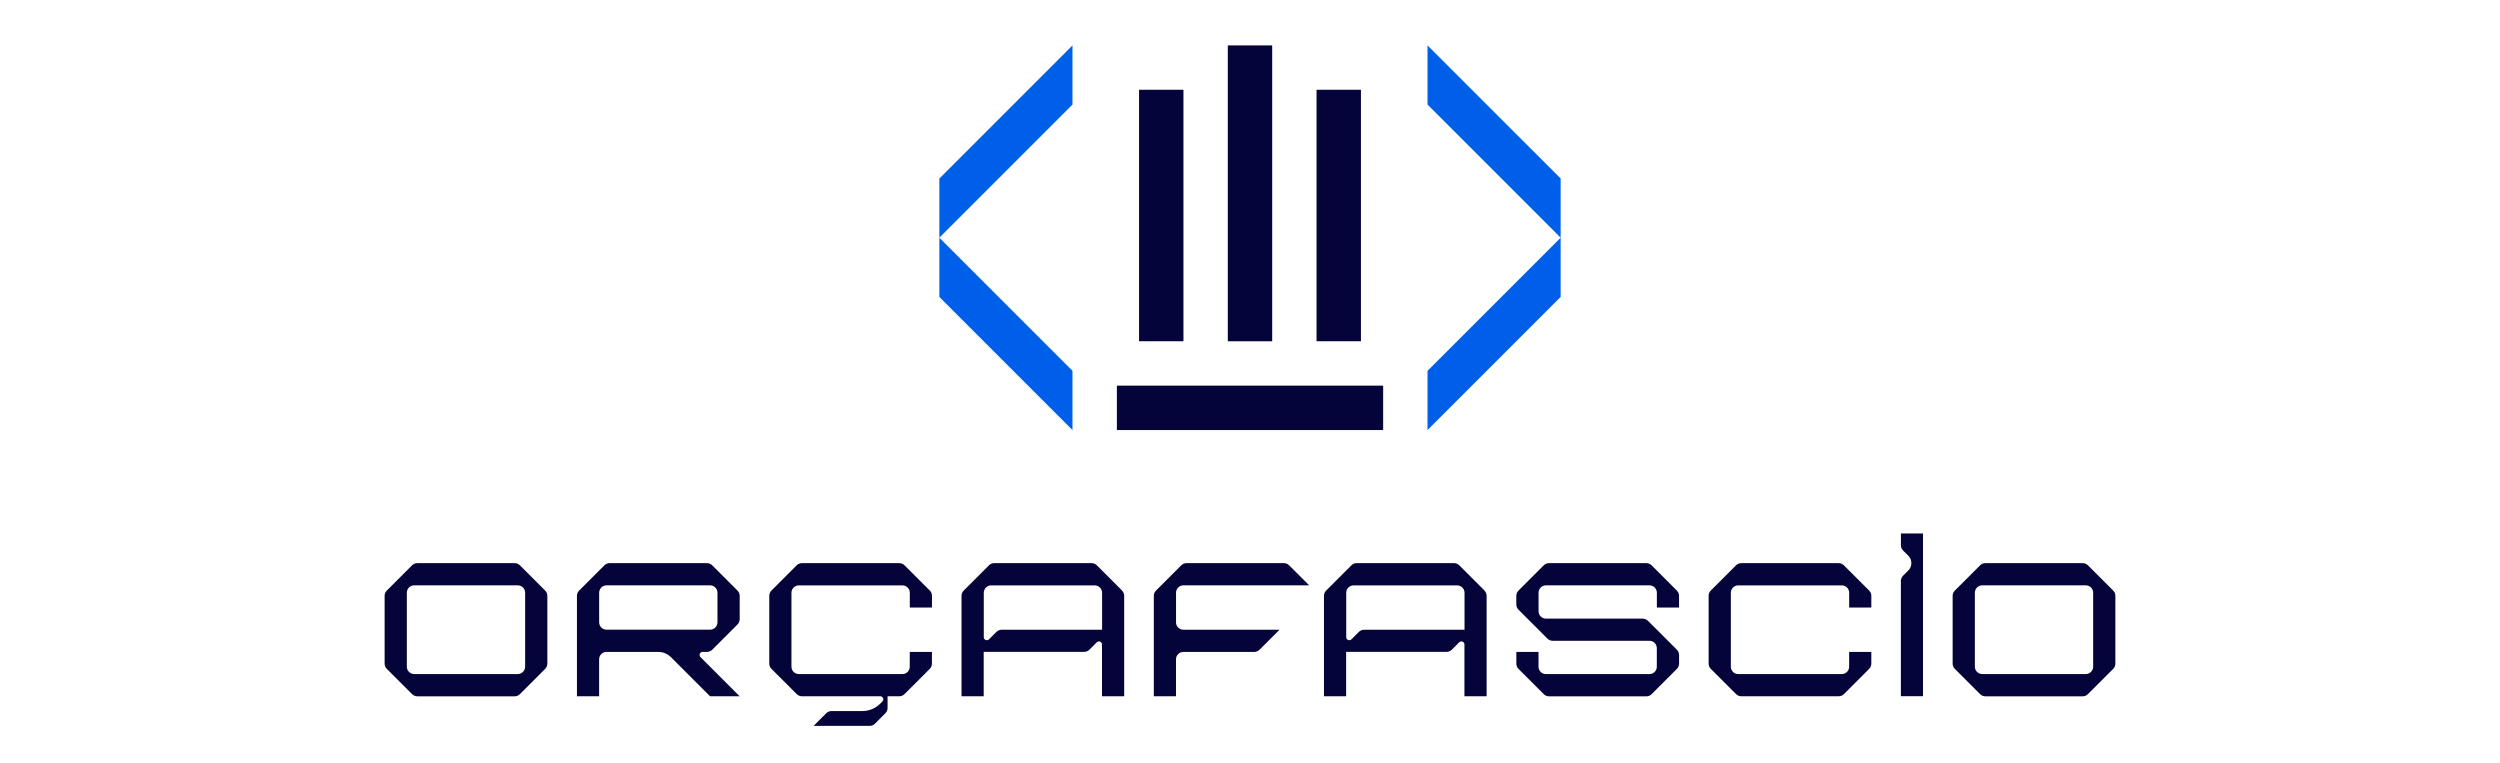
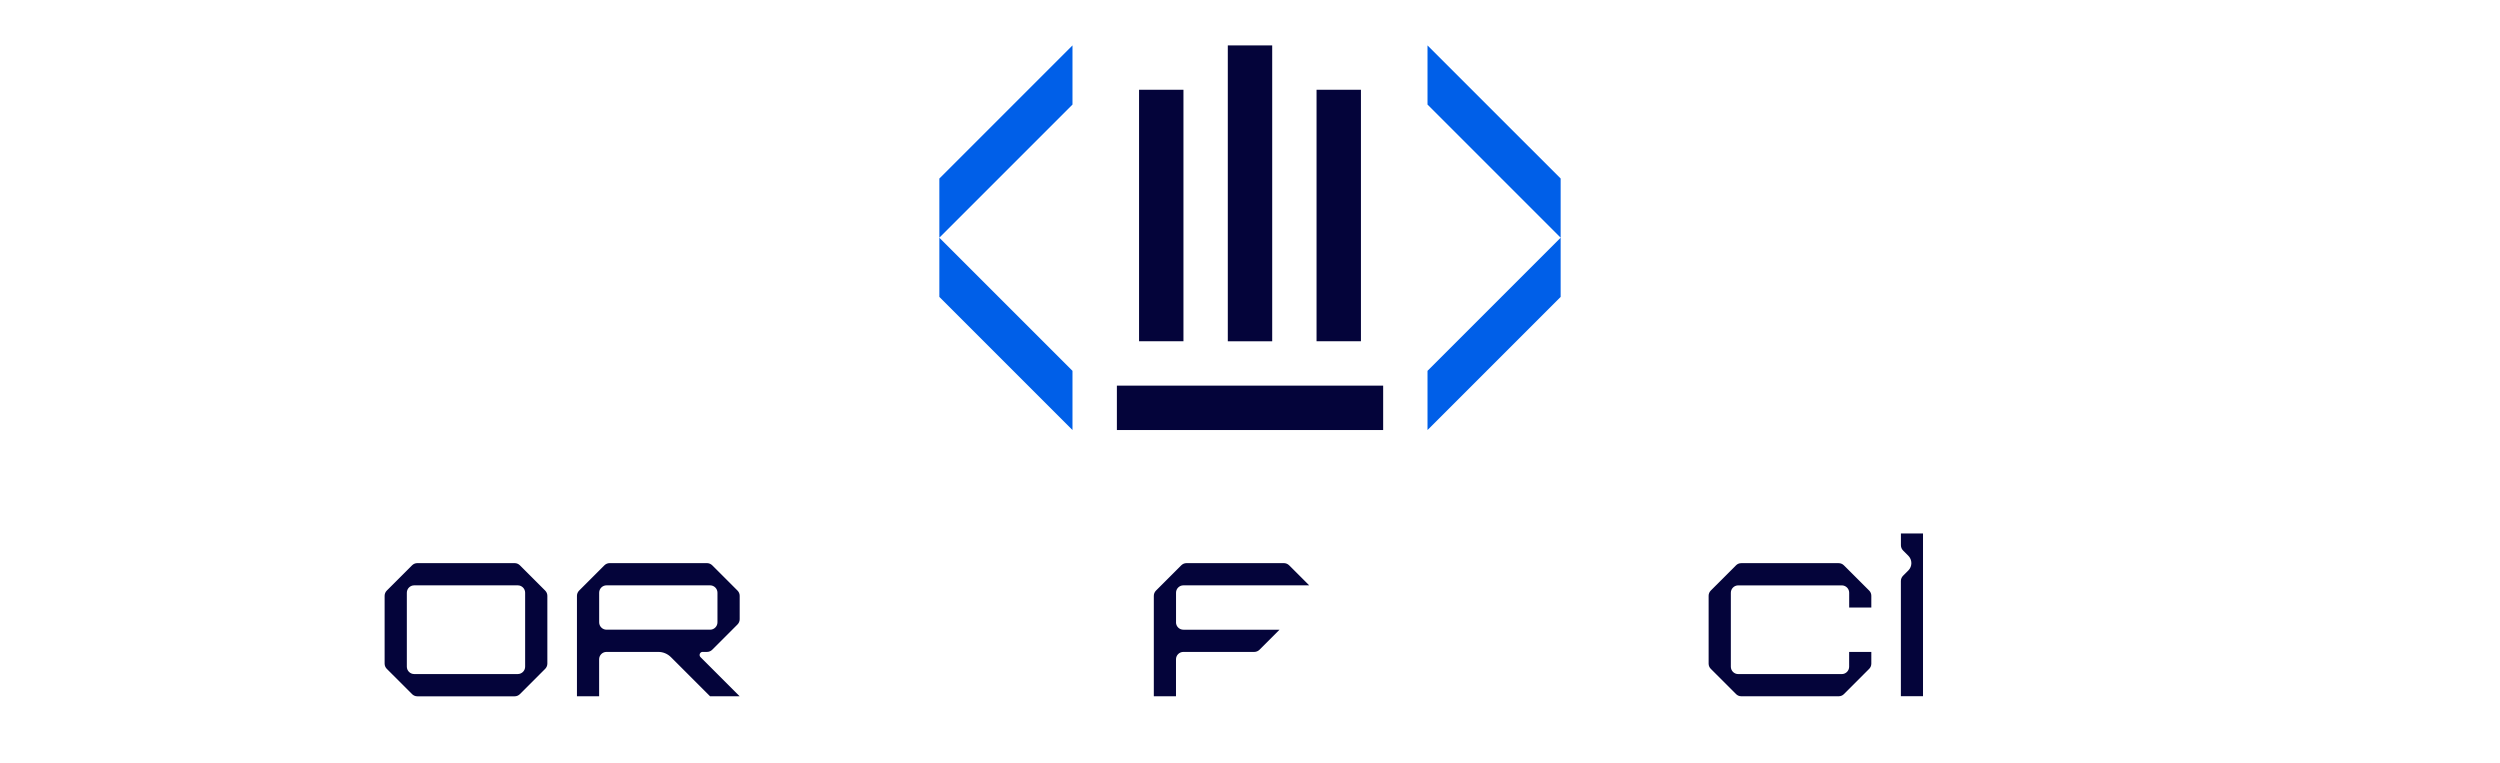
<svg xmlns="http://www.w3.org/2000/svg" id="arte" viewBox="0 80 589.61 180">
  <g>
-     <path d="m395.99,223.28v-2.76c0-.47-.19-.91-.52-1.24l-5.95-5.95c-.33-.33-.78-.52-1.24-.52h-22.96c-.47,0-.91.19-1.24.52l-5.95,5.95c-.33.33-.52.78-.52,1.24v2.03c0,.47.19.91.52,1.24l6.82,6.82c.33.33.78.52,1.24.52h22.82c.96,0,1.74.78,1.74,1.75v4.36c0,.95-.75,1.71-1.69,1.74h-24.47c-.96,0-1.74-.78-1.74-1.74v-3.49h-5.23v2.77c0,.47.19.91.52,1.24l5.95,5.95c.33.33.78.52,1.24.52h22.96c.47,0,.91-.19,1.24-.52l5.95-5.95c.33-.33.52-.78.52-1.24v-2.04c0-.47-.19-.92-.52-1.25l-6.82-6.81c-.33-.33-.78-.52-1.24-.52h-22.82c-.96,0-1.74-.78-1.74-1.75v-4.36c0-.96.78-1.74,1.74-1.74h24.42c.96,0,1.74.78,1.74,1.74v3.5h5.23Z" fill="#04043a" />
-     <path d="m219.8,223.28v-2.77c0-.46-.18-.91-.51-1.23l-5.96-5.95c-.33-.33-.77-.51-1.23-.51h-22.98c-.46,0-.91.18-1.23.51l-5.95,5.95c-.33.33-.51.77-.51,1.23v16c0,.46.18.91.51,1.23l5.96,5.96c.33.33.77.51,1.23.51h18.47c.64,0,.96.77.52,1.22l-.56.56c-1.11,1.09-2.61,1.71-4.18,1.71h-7.28c-.46,0-.91.18-1.23.51l-2.98,2.98h13.23c.46,0,.91-.18,1.23-.51l2.47-2.47c.33-.33.51-.77.51-1.23v-2.77h2.77c.46,0,.91-.18,1.23-.51l5.95-5.95c.33-.33.51-.77.51-1.23v-2.77h-5.23s0,3.49,0,3.49c0,.96-.78,1.74-1.74,1.74h-24.42c-.96,0-1.74-.78-1.74-1.74v-17.44c0-.94.75-1.71,1.69-1.74h24.53c.93.03,1.67.78,1.69,1.7v3.53h5.23Zm-13.95,24.42l.03-.03-.03.03h0Z" fill="#04043a" />
    <path d="m128.57,219.28l-5.95-5.95c-.33-.33-.78-.52-1.24-.52h-22.96c-.47,0-.91.19-1.24.52l-5.95,5.95c-.33.33-.52.78-.52,1.24v15.99c0,.47.19.91.52,1.24l5.95,5.95c.33.33.78.52,1.24.52h22.96c.47,0,.91-.19,1.24-.52l5.95-5.95c.33-.33.52-.78.52-1.24v-15.99c0-.47-.19-.91-.52-1.24Zm-6.46-1.23c.96,0,1.74.78,1.74,1.74v17.44c0,.96-.78,1.74-1.74,1.74h-24.42c-.96,0-1.74-.78-1.74-1.74v-17.44c0-.96.78-1.74,1.74-1.74h24.42Z" fill="#04043a" />
-     <path d="m498.38,219.28l-5.95-5.95c-.33-.33-.78-.52-1.24-.52h-22.96c-.47,0-.91.19-1.24.52l-5.95,5.95c-.33.33-.52.78-.52,1.24v15.99c0,.47.19.91.52,1.24l5.95,5.95c.33.33.78.52,1.24.52h22.96c.47,0,.91-.19,1.24-.52l5.95-5.95c.33-.33.52-.78.52-1.24v-15.99c0-.47-.19-.91-.52-1.24Zm-6.46-1.23c.96,0,1.74.78,1.74,1.74v17.44c0,.96-.78,1.74-1.74,1.74h-24.42c-.96,0-1.74-.78-1.74-1.74v-17.44c0-.96.78-1.74,1.74-1.74h24.42Z" fill="#04043a" />
    <g>
      <polygon points="165.72 235.49 165.21 234.98 165.21 234.98 165.72 235.49" fill="#04043a" />
      <path d="m165.71,233.75h1.03c.47,0,.91-.19,1.24-.52l5.95-5.95c.33-.33.52-.78.52-1.24v-5.52c0-.47-.19-.91-.52-1.24l-5.95-5.95c-.33-.33-.78-.52-1.24-.52h-22.96c-.47,0-.91.19-1.24.52l-5.95,5.95c-.33.33-.52.78-.52,1.24v23.69h5.23v-8.72c0-.96.78-1.74,1.74-1.74h12.23c1.11,0,2.16.44,2.95,1.22l9.24,9.24h6.98l-9.23-9.23h0c-.45-.45-.14-1.23.5-1.24Zm3.5-6.98c0,.96-.78,1.74-1.74,1.74h-24.42c-.96,0-1.74-.78-1.74-1.74v-6.98c0-.96.78-1.74,1.74-1.74h24.42c.96,0,1.74.78,1.74,1.74v6.98Z" fill="#04043a" />
    </g>
-     <path d="m264.64,219.28l-5.95-5.95c-.33-.33-.78-.52-1.24-.52h-22.97c-.47,0-.91.19-1.24.52l-5.95,5.95c-.33.33-.52.78-.52,1.24v23.69h5.23v-10.47h23.69c.47,0,.91-.19,1.24-.52l1.74-1.74c.46-.45,1.23-.13,1.23.52h0s0,12.21,0,12.21h5.23v-23.69c0-.47-.19-.91-.52-1.24Zm-28.41,9.24c-.47,0-.91.19-1.24.52l-1.74,1.74c-.46.45-1.23.13-1.23-.51v-10.47c0-.96.78-1.74,1.74-1.74h24.42c.96,0,1.74.78,1.74,1.74v8.72h-23.69Z" fill="#04043a" />
-     <path d="m350.12,219.28l-5.95-5.95c-.33-.33-.78-.52-1.24-.52h-22.97c-.47,0-.91.19-1.24.52l-5.95,5.95c-.33.33-.52.78-.52,1.24v23.69h5.23v-10.47h23.69c.47,0,.91-.19,1.24-.52l1.74-1.74c.46-.45,1.23-.13,1.23.52h0s0,12.21,0,12.21h5.23v-23.69c0-.47-.19-.91-.52-1.24Zm-28.41,9.24c-.47,0-.91.19-1.24.52l-1.74,1.74c-.46.45-1.23.13-1.23-.51v-10.47c0-.96.78-1.74,1.74-1.74h24.42c.96,0,1.74.78,1.74,1.74v8.72h-23.69Z" fill="#04043a" />
    <path d="m441.34,223.28v-2.77c0-.46-.18-.91-.51-1.23l-5.96-5.95c-.33-.33-.77-.51-1.23-.51h-22.98c-.46,0-.91.18-1.23.51l-5.95,5.95c-.33.33-.51.77-.51,1.23v16c0,.46.18.91.51,1.23l5.96,5.96c.33.33.77.51,1.23.51h22.98c.46,0,.91-.18,1.23-.51l5.95-5.95c.33-.33.51-.77.51-1.23v-2.77h-5.23s0,3.49,0,3.49c0,.96-.78,1.74-1.74,1.74h-24.42c-.96,0-1.74-.78-1.74-1.74v-17.44c0-.94.75-1.71,1.69-1.74h24.53c.93.03,1.67.78,1.69,1.7v3.53h5.23Z" fill="#04043a" />
    <path d="m448.32,205.84v2.76c0,.47.19.91.52,1.24l1.23,1.23c.95.96.96,2.51,0,3.47l-1.24,1.24c-.33.33-.52.78-.52,1.24v27.18h5.22v-38.38h-5.22Z" fill="#04043a" />
    <path d="m277.36,226.77v-6.98c0-.96.78-1.74,1.74-1.74h29.66l-4.72-4.72c-.33-.33-.78-.52-1.24-.52h-22.97c-.47,0-.91.19-1.24.52l-5.95,5.95c-.33.33-.52.78-.52,1.24v23.69h5.23v-8.72c0-.96.78-1.74,1.74-1.74h16.72c.47,0,.91-.19,1.24-.52l4.72-4.72h-22.68c-.96,0-1.74-.78-1.74-1.74Z" fill="#04043a" />
  </g>
  <g>
    <g>
      <g>
        <polygon points="368.07 122.1 368.07 136.06 336.67 104.66 336.67 90.71 368.07 122.1" fill="#005fe8" />
        <polygon points="368.07 136.06 368.07 150.02 336.67 181.42 336.67 167.46 368.07 136.06" fill="#005fe8" />
      </g>
      <g>
        <polygon points="221.54 150.02 221.54 136.07 252.94 167.46 252.94 181.42 221.54 150.02" fill="#005fe8" />
        <polygon points="221.54 136.06 221.54 122.11 252.94 90.71 252.94 104.66 221.54 136.06" fill="#005fe8" />
      </g>
    </g>
    <rect x="289.57" y="90.71" width="10.47" height="69.78" fill="#04043a" />
    <rect x="268.64" y="101.17" width="10.47" height="59.31" fill="#04043a" />
    <rect x="310.5" y="101.17" width="10.47" height="59.31" fill="#04043a" />
    <rect x="289.57" y="144.79" width="10.47" height="62.8" transform="translate(118.62 470.99) rotate(-90)" fill="#04043a" />
  </g>
</svg>